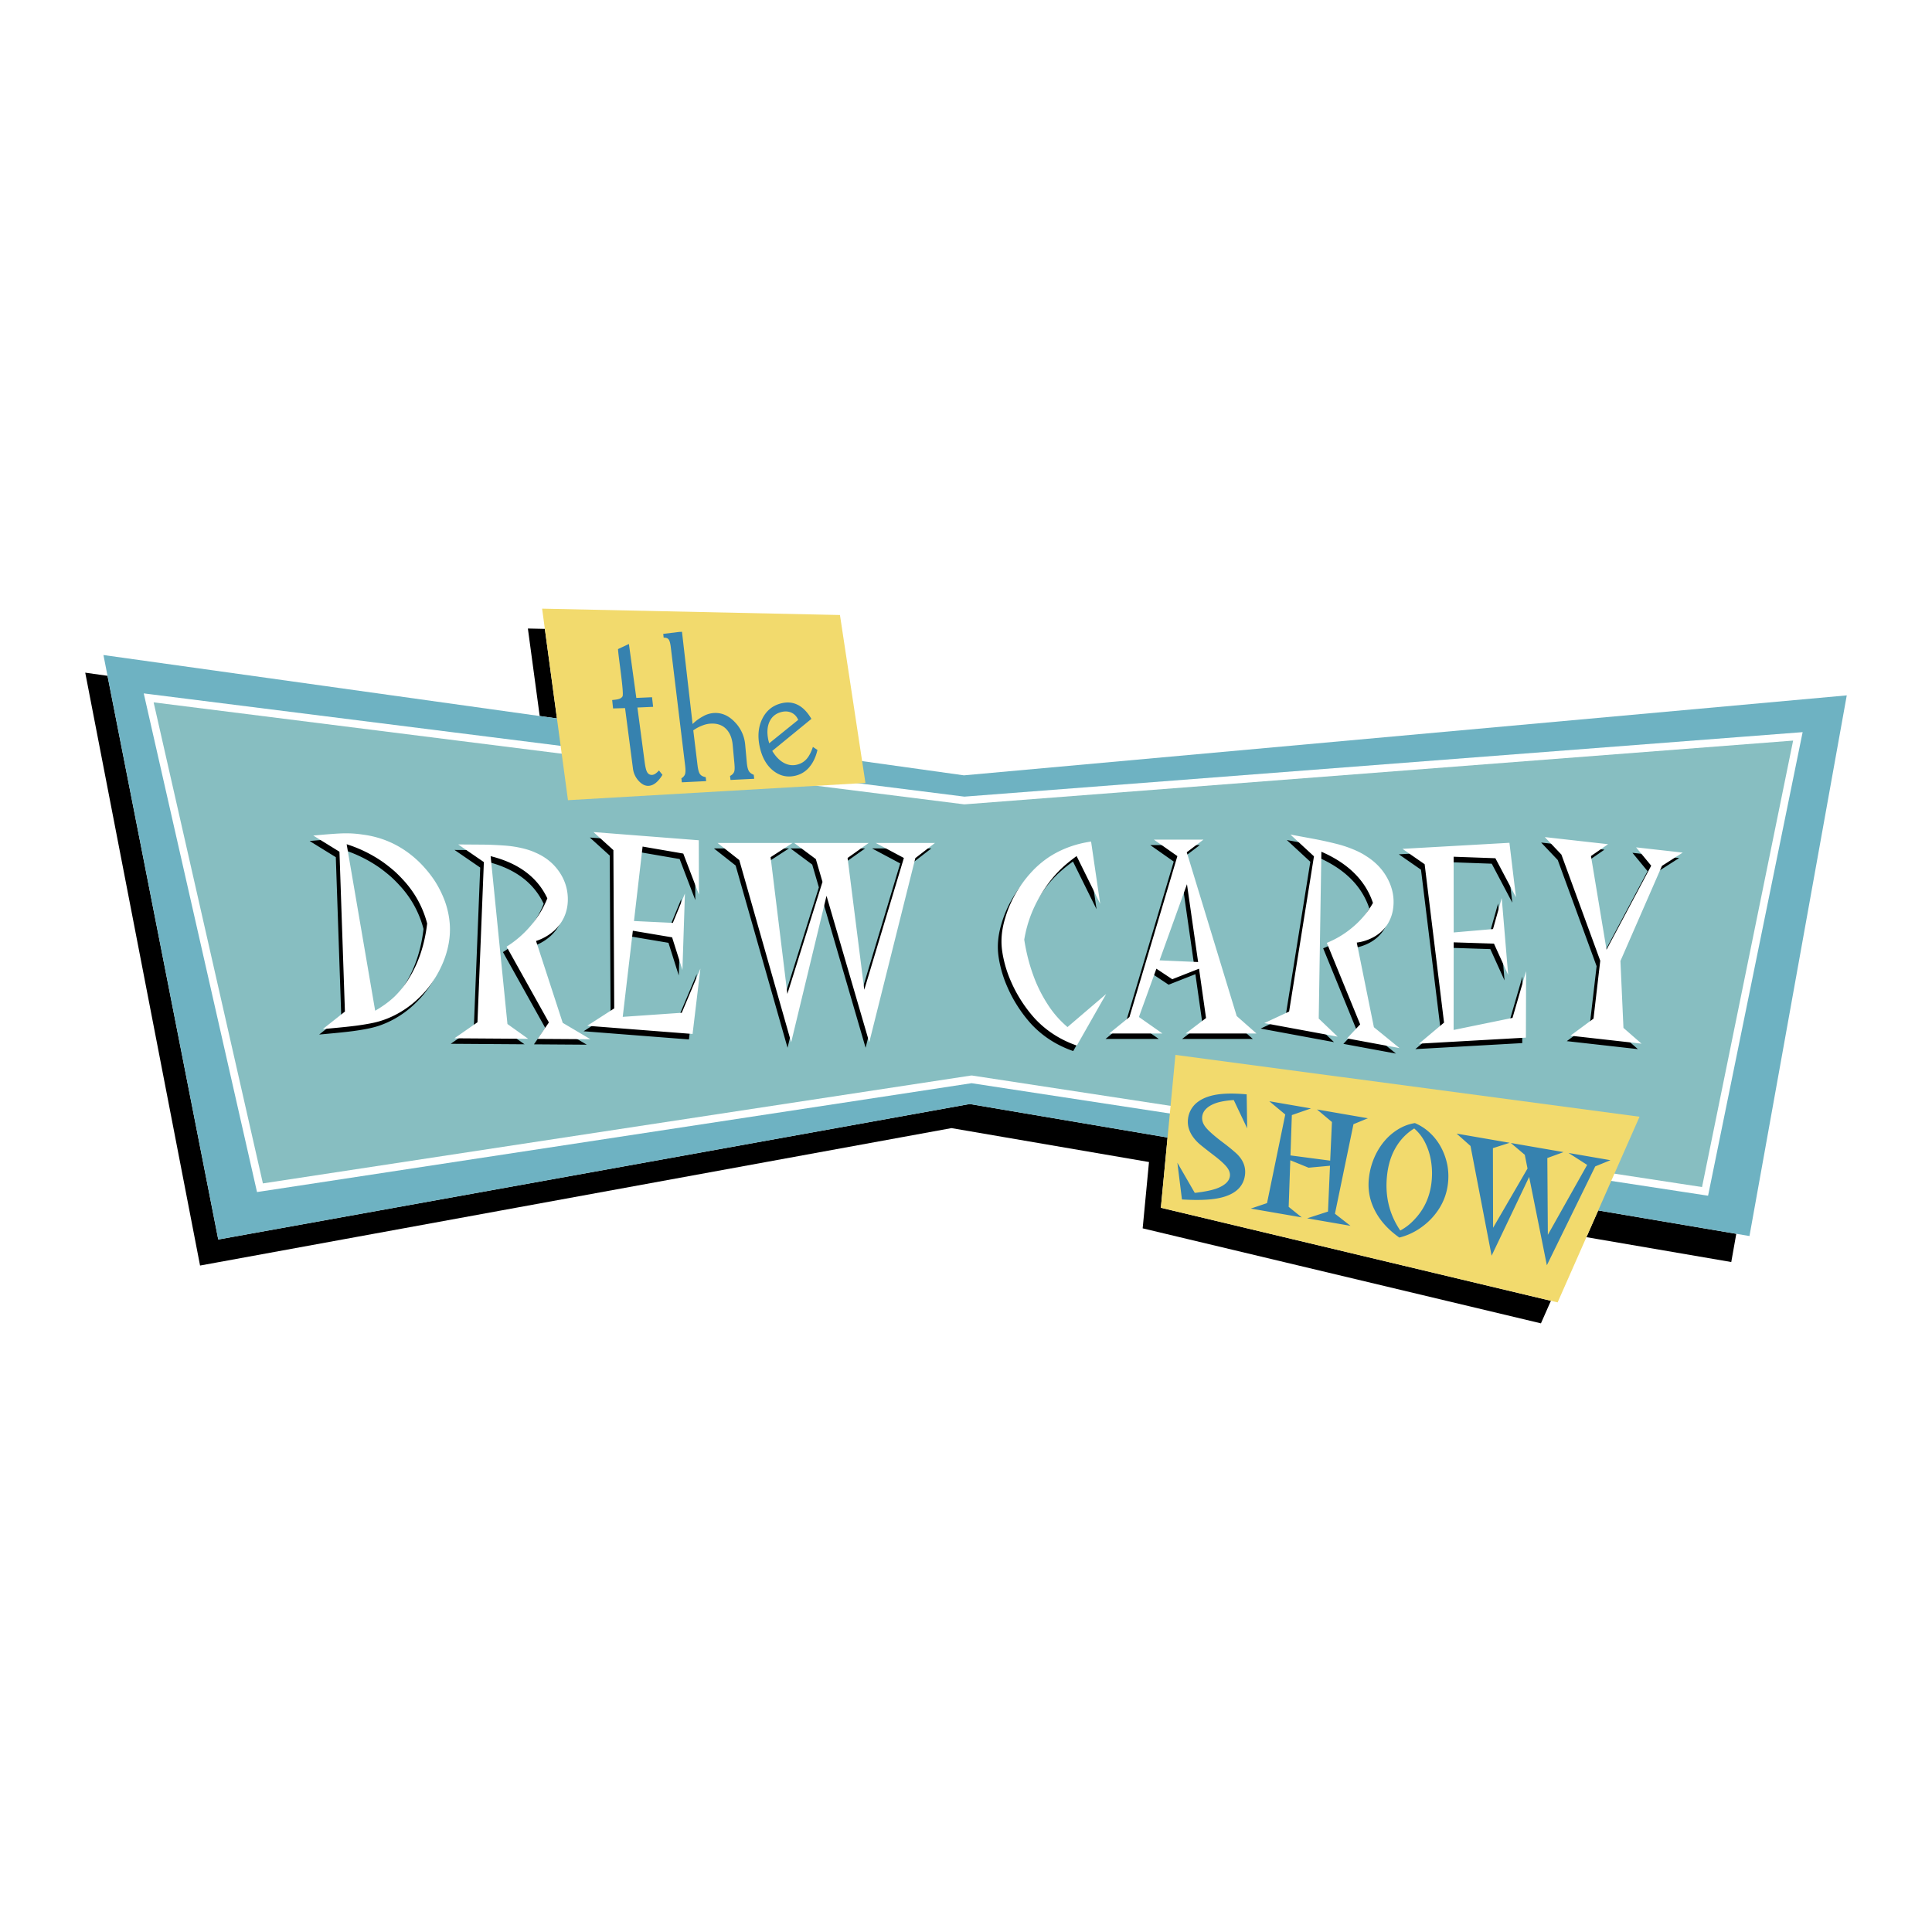
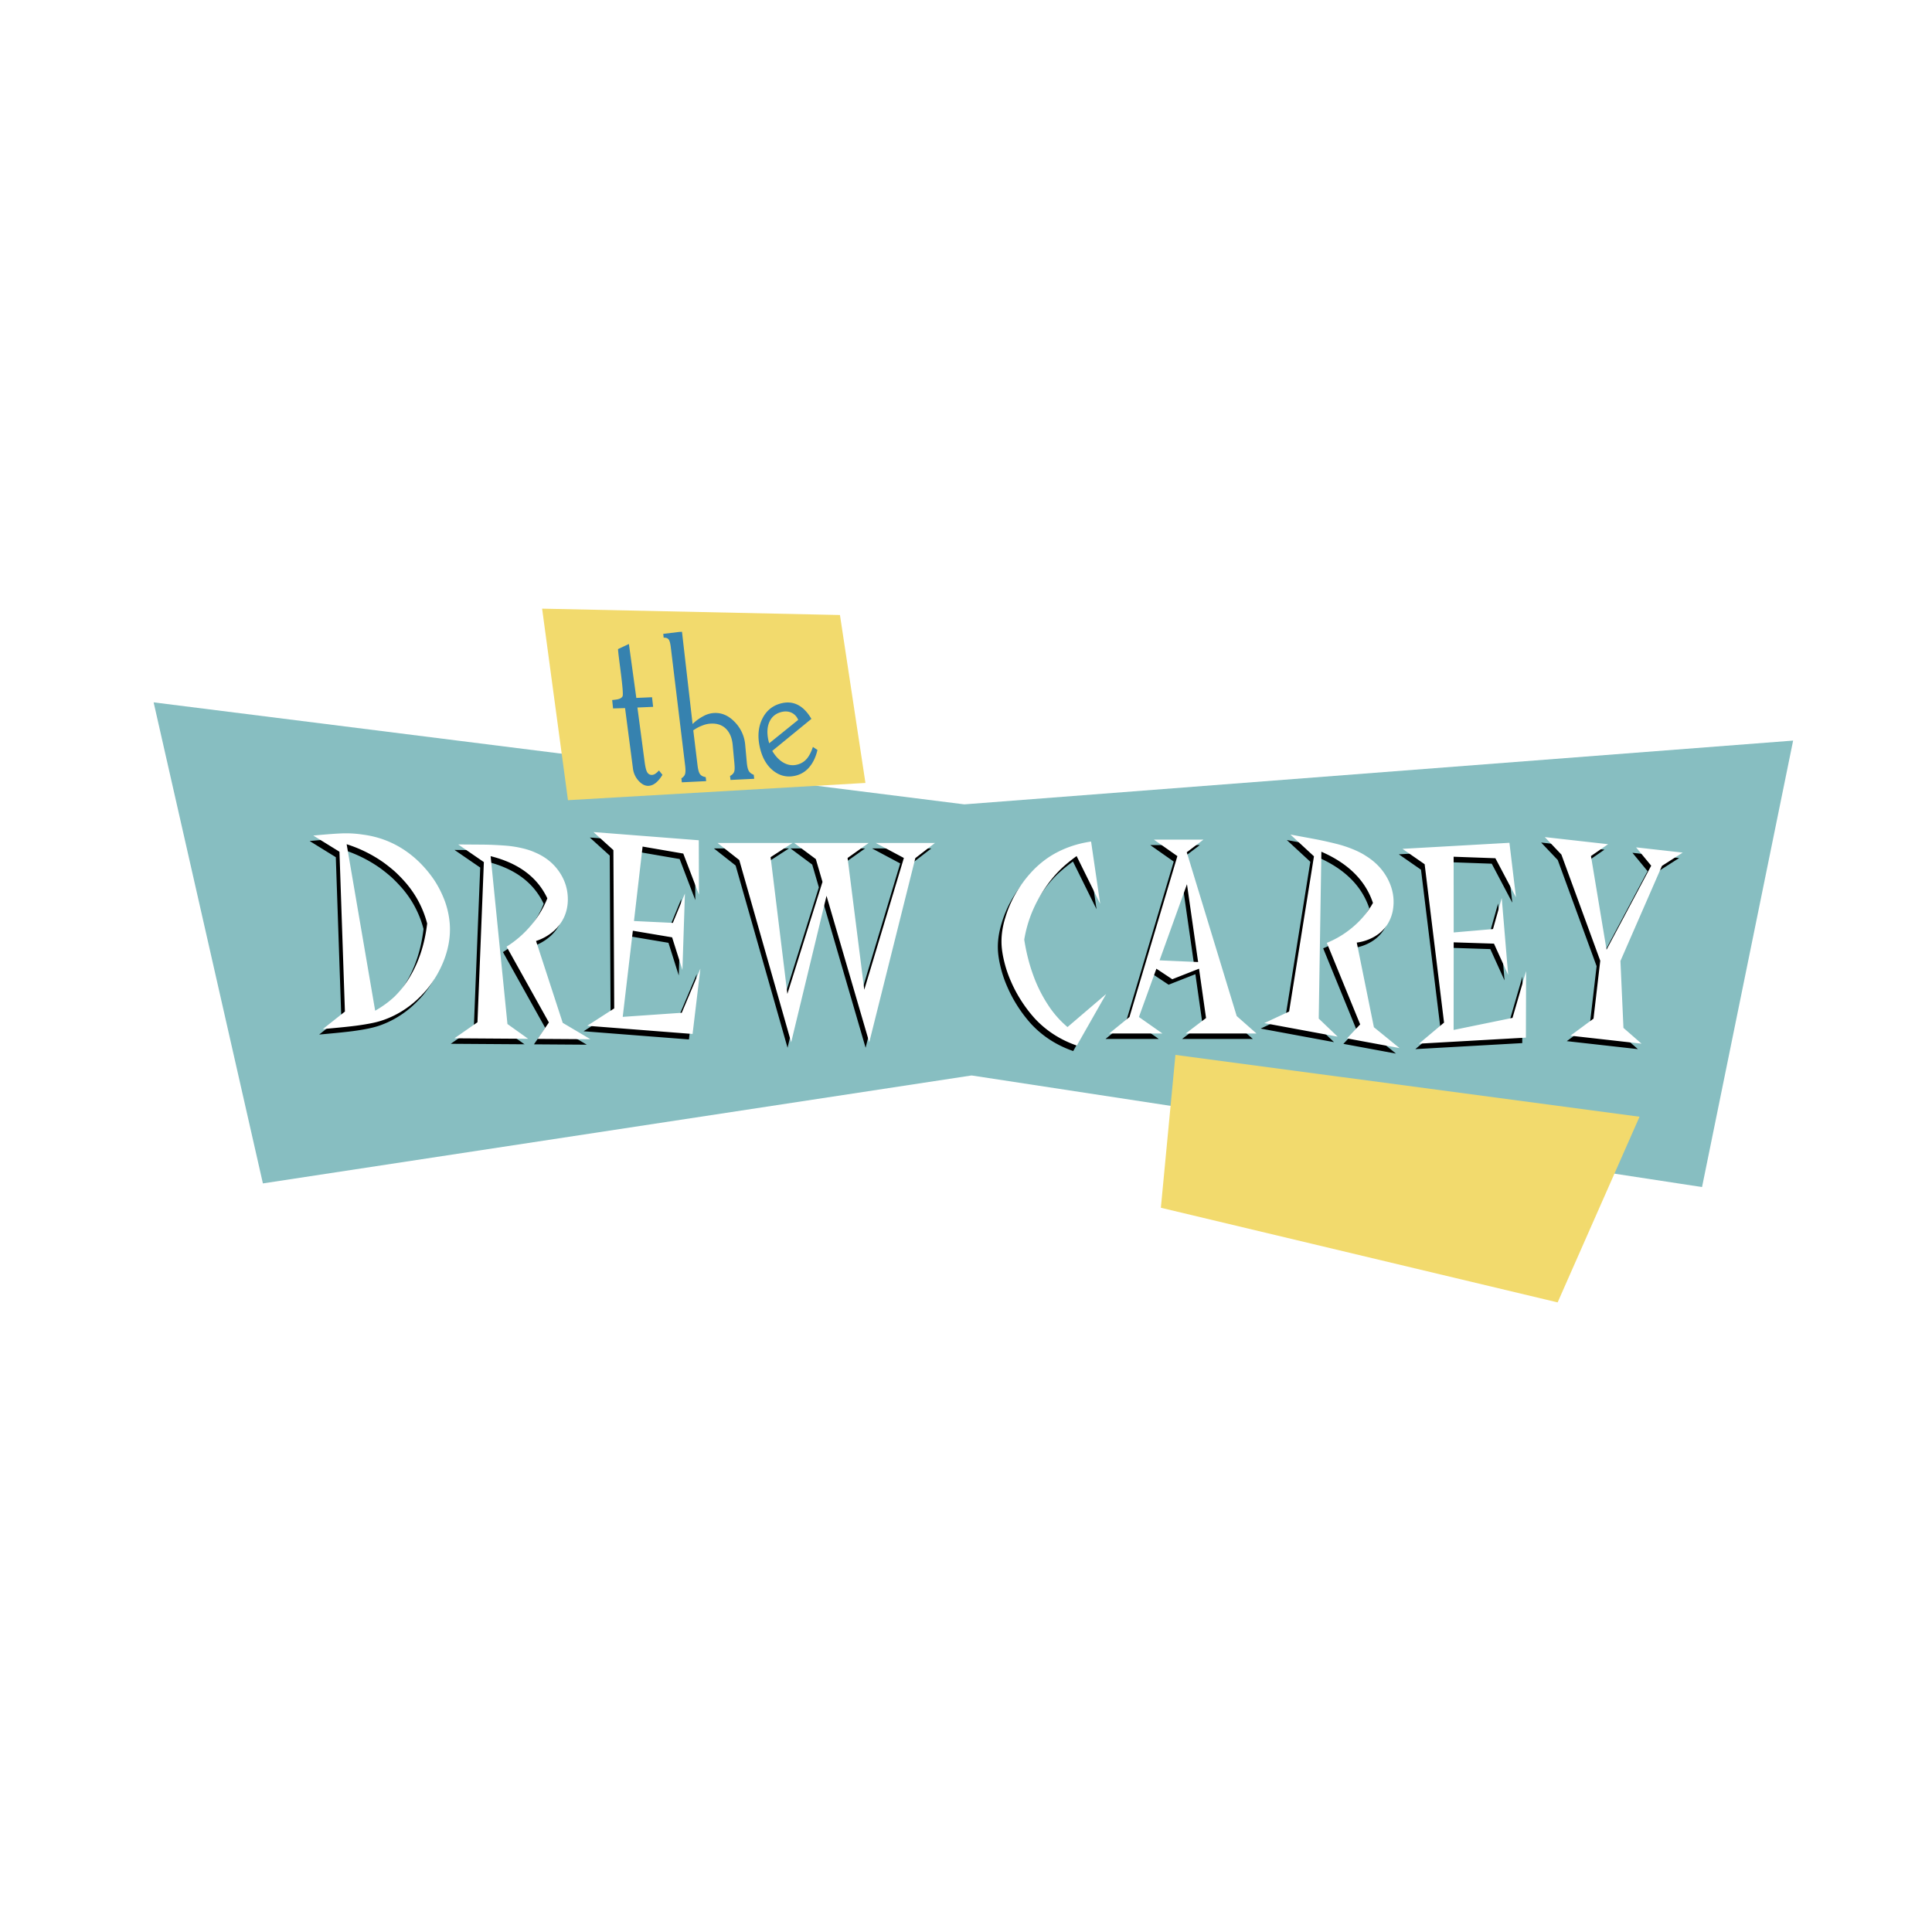
<svg xmlns="http://www.w3.org/2000/svg" width="2500" height="2500" viewBox="0 0 192.756 192.756">
  <path fill-rule="evenodd" clip-rule="evenodd" fill="#fff" d="M0 0h192.756v192.756H0V0z" />
-   <path d="M154.734 129.78l-.994 2.251-39.736-9.479.631-6.616-19.706-3.384-74.969 13.712L8.504 67.112l2.224.315 11.048 56.238 74.969-13.518 19.744 3.343-.668 7.007 38.913 9.283zM52.666 62.707l1.694.036 1.207 8.936-1.721-.24-1.18-8.732zm120.563 60.39l-.5 2.816-14.451-2.481 1.176-2.666 13.775 2.331z" fill-rule="evenodd" clip-rule="evenodd" />
-   <path fill-rule="evenodd" clip-rule="evenodd" fill="#6eb2c2" d="M10.32 65.353l85.851 12.003 88.081-7.978-9.707 53.942-77.8-13.172-74.969 13.518L10.32 65.353z" />
-   <path fill="#fff" d="M14.88 69.248l81.337 10.233 83.129-6.396.504-.039-.102.498-9.26 45.395-.074.357-.357-.054-73.123-11.171-70.941 10.808-.35.053-.079-.348-11.102-48.873-.121-.531.539.068z" />
  <path fill="#87bec1" d="M96.168 80.246L15.327 70.074l10.902 47.995 70.648-10.762h.114l72.821 11.125 9.088-44.543-82.657 6.36-.075-.003z" />
  <path fill-rule="evenodd" clip-rule="evenodd" fill="#f2da6d" d="M117.273 105.245l46.303 6.173-8.17 18.522-39.586-9.442 1.453-15.253z" />
-   <path d="M124.381 109.182l.051 3.393-1.34-2.824c-.654.041-1.199.13-1.637.258-.445.139-.797.323-1.053.555-.264.232-.416.51-.457.826a1.3 1.3 0 0 0 .117.715c.109.234.309.486.598.757.311.302.725.646 1.24 1.039.52.385.969.749 1.355 1.089.746.653 1.066 1.404.955 2.251-.143 1.087-.865 1.814-2.166 2.188-.893.26-2.178.346-3.855.255l-.266-.013-.457-3.668 1.734 3.006.156-.012c.967-.119 1.686-.276 2.168-.475.725-.3 1.119-.692 1.182-1.177.039-.295-.066-.603-.318-.919-.264-.327-.713-.728-1.342-1.203-.803-.618-1.285-1.003-1.451-1.155a4.081 4.081 0 0 1-.551-.613c-.426-.59-.596-1.204-.514-1.841a2.43 2.43 0 0 1 .965-1.667c.553-.418 1.305-.683 2.266-.789.723-.076 1.594-.068 2.62.024zm7.017 1.51l5.076.877-1.438.593-1.848 8.932 1.551 1.206-4.324-.748 2.08-.674.199-4.572-2.137.196-1.824-.743-.162 4.65 1.305 1.05-5.084-.879 1.619-.545 1.82-8.84-1.594-1.326 4.158.719-1.908.664-.137 4.024 3.963.522.174-3.855-1.489-1.251zm8.307 12.078c.303-.163.582-.35.842-.561.26-.212.533-.482.82-.815.789-.926 1.271-2.025 1.438-3.299.098-.75.09-1.471-.018-2.168a6.371 6.371 0 0 0-.598-1.924 4.46 4.46 0 0 0-1.094-1.416 5.399 5.399 0 0 0-1.806 1.844c-.455.751-.746 1.627-.877 2.629-.277 2.123.154 4.026 1.293 5.71zm-.092.703c-1.131-.799-1.955-1.72-2.471-2.763-.521-1.03-.703-2.135-.549-3.311a7.06 7.06 0 0 1 .824-2.522c.438-.782.982-1.419 1.635-1.907.658-.495 1.361-.802 2.113-.92a5.108 5.108 0 0 1 1.504.98c.453.423.826.912 1.121 1.468.295.563.5 1.153.619 1.772a6.2 6.2 0 0 1 .039 1.921 5.83 5.83 0 0 1-.818 2.316 6.619 6.619 0 0 1-1.721 1.867 6.43 6.43 0 0 1-2.296 1.099zm12.951-6.052l-3.746 7.861-2.105-10.949-1.387-1.233 5.297.916-1.674.535.016 7.946 3.436-5.912-.273-1.372-1.393-1.178 5.264.91-1.621.591.051 7.663 3.922-6.977-1.859-1.193 4.182.723-1.516.619-4.828 9.863-1.766-8.813z" fill-rule="evenodd" clip-rule="evenodd" fill="#3682af" />
  <path d="M162.869 85.085l4.654.523-2.072 1.325-4.143 9.491.301 6.674 1.805 1.574-7.094-.797 2.301-1.699.674-5.779-3.877-10.591-1.656-1.744 6.314.71-1.707 1.18 1.553 9.344 4.457-8.381-1.51-1.83zM34.049 101.47l-.545-15.948-2.611-1.614.567-.05c1.203-.108 2.061-.165 2.569-.172.527-.013 1.121.031 1.772.123 2.151.273 4.027 1.177 5.623 2.708.59.573 1.109 1.2 1.563 1.878.425.655.775 1.356 1.052 2.112.26.743.415 1.48.469 2.213.082 1.112-.083 2.248-.499 3.415a10.64 10.64 0 0 1-1.835 3.189c-.437.5-.89.947-1.358 1.334a9.977 9.977 0 0 1-1.509 1.022 9.44 9.44 0 0 1-1.187.548c-.385.15-.808.271-1.27.369-.455.1-.98.186-1.572.268-.638.086-1.625.188-2.959.309l-.475.042 2.205-1.746zm.174-16.697l2.845 16.61c.742-.425 1.379-.89 1.914-1.393a9.244 9.244 0 0 0 1.374-1.699c1.013-1.589 1.649-3.459 1.899-5.61a10.067 10.067 0 0 0-2.385-4.34c-.3-.332-.593-.621-.875-.877a16.383 16.383 0 0 0-1.077-.859 13.4 13.4 0 0 0-3.695-1.832zm102.488 18.258l2.562 2.085-5.244-.97 1.312-1.398-3.328-8.133a9.481 9.481 0 0 0 2.674-1.642 8.727 8.727 0 0 0 1.93-2.34c-.748-2.242-2.463-3.944-5.146-5.111l-.264 16.646 1.889 1.807-7.32-1.354 2.475-1.153 2.48-15.488-2.346-2.171 1.977.366.33.061c.709.131 1.438.291 2.178.476.619.148 1.195.336 1.732.557.52.212.965.439 1.334.686.945.59 1.662 1.345 2.148 2.265.486.929.674 1.886.557 2.872a3.938 3.938 0 0 1-.578 1.674c-.322.5-.746.899-1.266 1.208a4.757 4.757 0 0 1-1.795.614l1.709 8.443zm-80.931-.437l2.765 1.635-5.273-.036 1.128-1.637-4.221-7.564a10.278 10.278 0 0 0 2.44-2.126 9.613 9.613 0 0 0 1.625-2.692c-.996-2.116-2.882-3.517-5.658-4.208l1.678 16.748 2.067 1.475-7.359-.05 2.302-1.601.637-15.981-2.562-1.758 1.988.013.332.002a34.72 34.72 0 0 1 2.199.087 11.1 11.1 0 0 1 1.77.249c.535.12.999.268 1.392.45 1 .423 1.792 1.052 2.376 1.888a4.76 4.76 0 0 1 .883 2.782c0 .644-.125 1.237-.374 1.782-.26.56-.63 1.036-1.105 1.439a5.031 5.031 0 0 1-1.693.937l2.663 8.166zm83.782-17.359l10.67-.603.652 5.428-2.053-3.889-4.166-.15.006 7.555 3.922-.339.871-3.097.643 7.676-1.418-3.124-4.018-.13-.008 8.742 5.877-1.206 1.355-4.667-.02 6.639-10.67.602 2.504-2.1-1.936-15.802-2.211-1.535zM58.847 83.56l10.508.818.015 5.423-1.562-4.095-4.06-.699-.86 7.428 3.877.186 1.206-2.929-.25 7.63-1.029-3.258-3.917-.659L61.766 102l5.889-.409 1.861-4.409-.781 6.523-10.508-.817 2.69-1.734-.082-15.792-1.988-1.802zM82.1 89.92l-3.526 14.615-5.179-18.182-2.166-1.706h7.487l-2.193 1.417 1.672 13.644 3.504-11.176-.663-2.273-2.165-1.611h7.441l-2.111 1.497 1.664 13.146 3.951-13.146-2.808-1.497h5.909l-1.958 1.511-4.597 18.376L82.1 89.92zm26.394-5.415l.908 6.21-2.352-4.761c-.73.533-1.324 1.032-1.783 1.508-.48.489-.936 1.052-1.355 1.672a13.65 13.65 0 0 0-1.348 2.512 12.725 12.725 0 0 0-.738 2.647c.193 1.241.484 2.404.879 3.495a14.094 14.094 0 0 0 1.473 2.982 9.95 9.95 0 0 0 1.965 2.244L110 99.719l-2.926 5.145c-1.645-.572-3.037-1.465-4.18-2.687a13.492 13.492 0 0 1-1.355-1.774 13.208 13.208 0 0 1-1.041-1.949 11.574 11.574 0 0 1-.689-2.056c-.17-.712-.254-1.352-.254-1.919 0-.756.125-1.542.375-2.356a11.21 11.21 0 0 1 1.021-2.39c.459-.795.967-1.493 1.52-2.099a9.702 9.702 0 0 1 1.885-1.619c1.214-.778 2.593-1.282 4.138-1.51zm7.121 19.153h-5.32l2.027-1.645 4.781-16.054-2.342-1.645h4.945l-1.666 1.263 4.982 16.338 1.973 1.742h-7.057l2.025-1.544-.699-4.919-2.672 1.05-1.582-1.05-1.744 4.818 2.349 1.646zm-.289-7.299l3.848.169-1.113-7.763-2.735 7.594z" fill-rule="evenodd" clip-rule="evenodd" />
  <path d="M163.232 84.541l4.654.523-2.072 1.325-4.143 9.49.301 6.674 1.805 1.575-7.094-.798 2.301-1.699.674-5.778-3.877-10.592-1.656-1.744 6.314.71-1.707 1.18 1.553 9.344 4.457-8.38-1.51-1.83zM34.413 100.925l-.545-15.948-2.611-1.614.567-.051c1.204-.108 2.062-.165 2.569-.171a10.81 10.81 0 0 1 1.772.123c2.151.273 4.027 1.177 5.623 2.708a11.71 11.71 0 0 1 1.563 1.877c.424.655.774 1.356 1.052 2.112.26.743.415 1.481.469 2.213.082 1.113-.083 2.248-.499 3.415a10.669 10.669 0 0 1-1.836 3.19c-.437.5-.89.947-1.358 1.334a9.977 9.977 0 0 1-1.509 1.022 9.224 9.224 0 0 1-1.187.547 8.242 8.242 0 0 1-1.27.371c-.455.099-.98.185-1.572.267-.638.086-1.625.189-2.959.309l-.475.042 2.206-1.746zm.173-16.696l2.845 16.611c.742-.426 1.379-.89 1.914-1.394a9.27 9.27 0 0 0 1.374-1.698c1.013-1.59 1.648-3.46 1.898-5.611a10.048 10.048 0 0 0-1.578-3.355 9.856 9.856 0 0 0-.806-.985c-.3-.332-.593-.621-.875-.877-.287-.25-.642-.539-1.077-.859a13.345 13.345 0 0 0-3.695-1.832zm102.488 18.257l2.562 2.085-5.244-.97 1.312-1.398-3.328-8.132a9.507 9.507 0 0 0 2.674-1.643 8.727 8.727 0 0 0 1.93-2.34c-.748-2.242-2.463-3.944-5.146-5.111l-.264 16.646 1.889 1.806-7.32-1.354 2.475-1.153 2.48-15.487-2.348-2.171 1.979.366.33.062c.709.131 1.438.29 2.178.475.619.148 1.195.337 1.732.557.52.212.965.438 1.334.686.945.59 1.662 1.345 2.146 2.264.49.93.676 1.886.559 2.873a3.933 3.933 0 0 1-.578 1.674c-.322.5-.746.899-1.266 1.208a4.77 4.77 0 0 1-1.795.614l1.709 8.443zm-80.931-.436l2.765 1.634-5.273-.035 1.128-1.638-4.221-7.564a10.3 10.3 0 0 0 2.44-2.126 9.616 9.616 0 0 0 1.626-2.693c-.996-2.116-2.882-3.516-5.658-4.208l1.678 16.747 2.067 1.475-7.359-.05 2.301-1.6.638-15.982-2.562-1.759 1.988.014.332.002c.713.004 1.448.034 2.199.087.626.039 1.215.125 1.77.25.535.12.999.268 1.392.45.999.422 1.792 1.052 2.376 1.888.588.846.883 1.771.883 2.782 0 .644-.125 1.237-.374 1.783a4.176 4.176 0 0 1-1.104 1.438 5.01 5.01 0 0 1-1.694.937l2.662 8.168zm83.783-17.36l10.67-.603.652 5.428-2.053-3.889-4.166-.15.006 7.555 3.922-.339.871-3.097.643 7.676-1.418-3.124-4.018-.13-.008 8.742 5.877-1.205 1.355-4.668-.02 6.639-10.67.603 2.504-2.101-1.936-15.802-2.211-1.535zM59.21 83.015l10.508.818.016 5.423-1.563-4.095-4.059-.699-.86 7.428 3.877.186 1.206-2.93-.25 7.631-1.029-3.259-3.917-.659-1.01 8.594 5.889-.408 1.861-4.41-.781 6.523-10.508-.817 2.69-1.733-.082-15.792-1.988-1.801zm23.252 6.361l-3.526 14.614-5.179-18.182-2.167-1.706h7.487l-2.193 1.417 1.672 13.643 3.504-11.175-.663-2.274-2.165-1.611h7.441L84.564 85.6l1.665 13.146L90.18 85.6l-2.808-1.497h5.909l-1.958 1.512-4.597 18.376-4.264-14.615zm26.395-5.415l.908 6.21-2.352-4.761c-.73.533-1.324 1.033-1.783 1.508-.48.49-.936 1.052-1.355 1.673a13.493 13.493 0 0 0-1.348 2.511 12.637 12.637 0 0 0-.738 2.647c.193 1.241.484 2.405.879 3.495a14.094 14.094 0 0 0 1.473 2.982 9.95 9.95 0 0 0 1.965 2.244l3.857-3.297-2.926 5.145c-1.645-.572-3.037-1.465-4.18-2.687a13.427 13.427 0 0 1-1.355-1.774 13.208 13.208 0 0 1-1.041-1.949 11.59 11.59 0 0 1-.689-2.055c-.17-.712-.254-1.353-.254-1.919 0-.757.125-1.542.375-2.356.238-.814.578-1.61 1.021-2.39a11.96 11.96 0 0 1 1.52-2.099 9.702 9.702 0 0 1 1.885-1.619c1.215-.778 2.593-1.282 4.138-1.509zm7.122 19.152h-5.32l2.027-1.645 4.781-16.054-2.344-1.645h4.947l-1.666 1.262 4.982 16.339 1.973 1.741h-7.057l2.025-1.543-.699-4.92-2.672 1.05-1.582-1.05-1.744 4.818 2.349 1.647zm-.29-7.299l3.848.169-1.113-7.764-2.735 7.595z" fill-rule="evenodd" clip-rule="evenodd" fill="#fff" />
  <path fill-rule="evenodd" clip-rule="evenodd" fill="#f2da6d" d="M54.087 60.725l29.715.635 2.543 16.754-29.678 1.72-2.58-19.109z" />
  <path d="M81.558 74.822c-.156.671-.411 1.226-.769 1.663a2.536 2.536 0 0 1-1.289.87c-.852.242-1.624.099-2.315-.432-.69-.53-1.153-1.334-1.387-2.411-.224-1.036-.146-1.957.236-2.758.384-.803.985-1.32 1.809-1.556.633-.18 1.208-.142 1.727.114.519.253.982.725 1.384 1.41l-3.907 3.196c.342.566.734.968 1.179 1.203.445.234.903.283 1.375.147.355-.101.653-.29.892-.566.238-.279.442-.672.609-1.182l.456.302zm-19.196-4.174l-1.197.033-.088-.838c.45-.049.858-.073 1.031-.365.174-.293-.426-4.03-.448-4.717l1.086-.511.739 5.382 1.568-.069.11.958-1.568.069.714 5.385c.07.523.147.88.261 1.07.114.19.281.278.498.268a.644.644 0 0 0 .307-.114c.111-.074.237-.183.372-.329l.346.436c-.215.349-.437.617-.668.802s-.473.282-.726.295c-.338.016-.667-.153-.989-.505a2.206 2.206 0 0 1-.562-1.238l-.786-6.012zm10.736 3.661c-.065-.713-.309-1.249-.682-1.612-.375-.365-.871-.532-1.494-.502a2.596 2.596 0 0 0-.827.182 4.01 4.01 0 0 0-.926.489l.423 3.479c.052.431.13.727.246.886.115.16.306.26.571.303l.045.399-2.427.118-.044-.399c.183-.111.304-.248.359-.405.055-.158.066-.437.017-.843l-1.433-11.826c-.048-.396-.118-.656-.215-.782-.099-.128-.265-.184-.497-.173l-.042-.382 1.578-.192.292-.015 1.058 9.203c.344-.352.76-.622 1.106-.804a2.506 2.506 0 0 1 1.052-.298c.75-.036 1.427.258 2.03.881a3.683 3.683 0 0 1 1.058 2.273l.165 1.815c.038.414.118.691.214.842.095.15.255.27.477.354l.044.4-2.364.115-.045-.399c.206-.105.341-.242.406-.407.064-.165.064-.443.028-.843l-.173-1.857zm3.644-.149l2.896-2.339c-.152-.346-.384-.589-.696-.726-.313-.136-.66-.149-1.042-.041-.54.154-.919.482-1.14.981s-.251 1.111-.095 1.834l.037.139.04.152z" fill-rule="evenodd" clip-rule="evenodd" fill="#3682af" />
</svg>